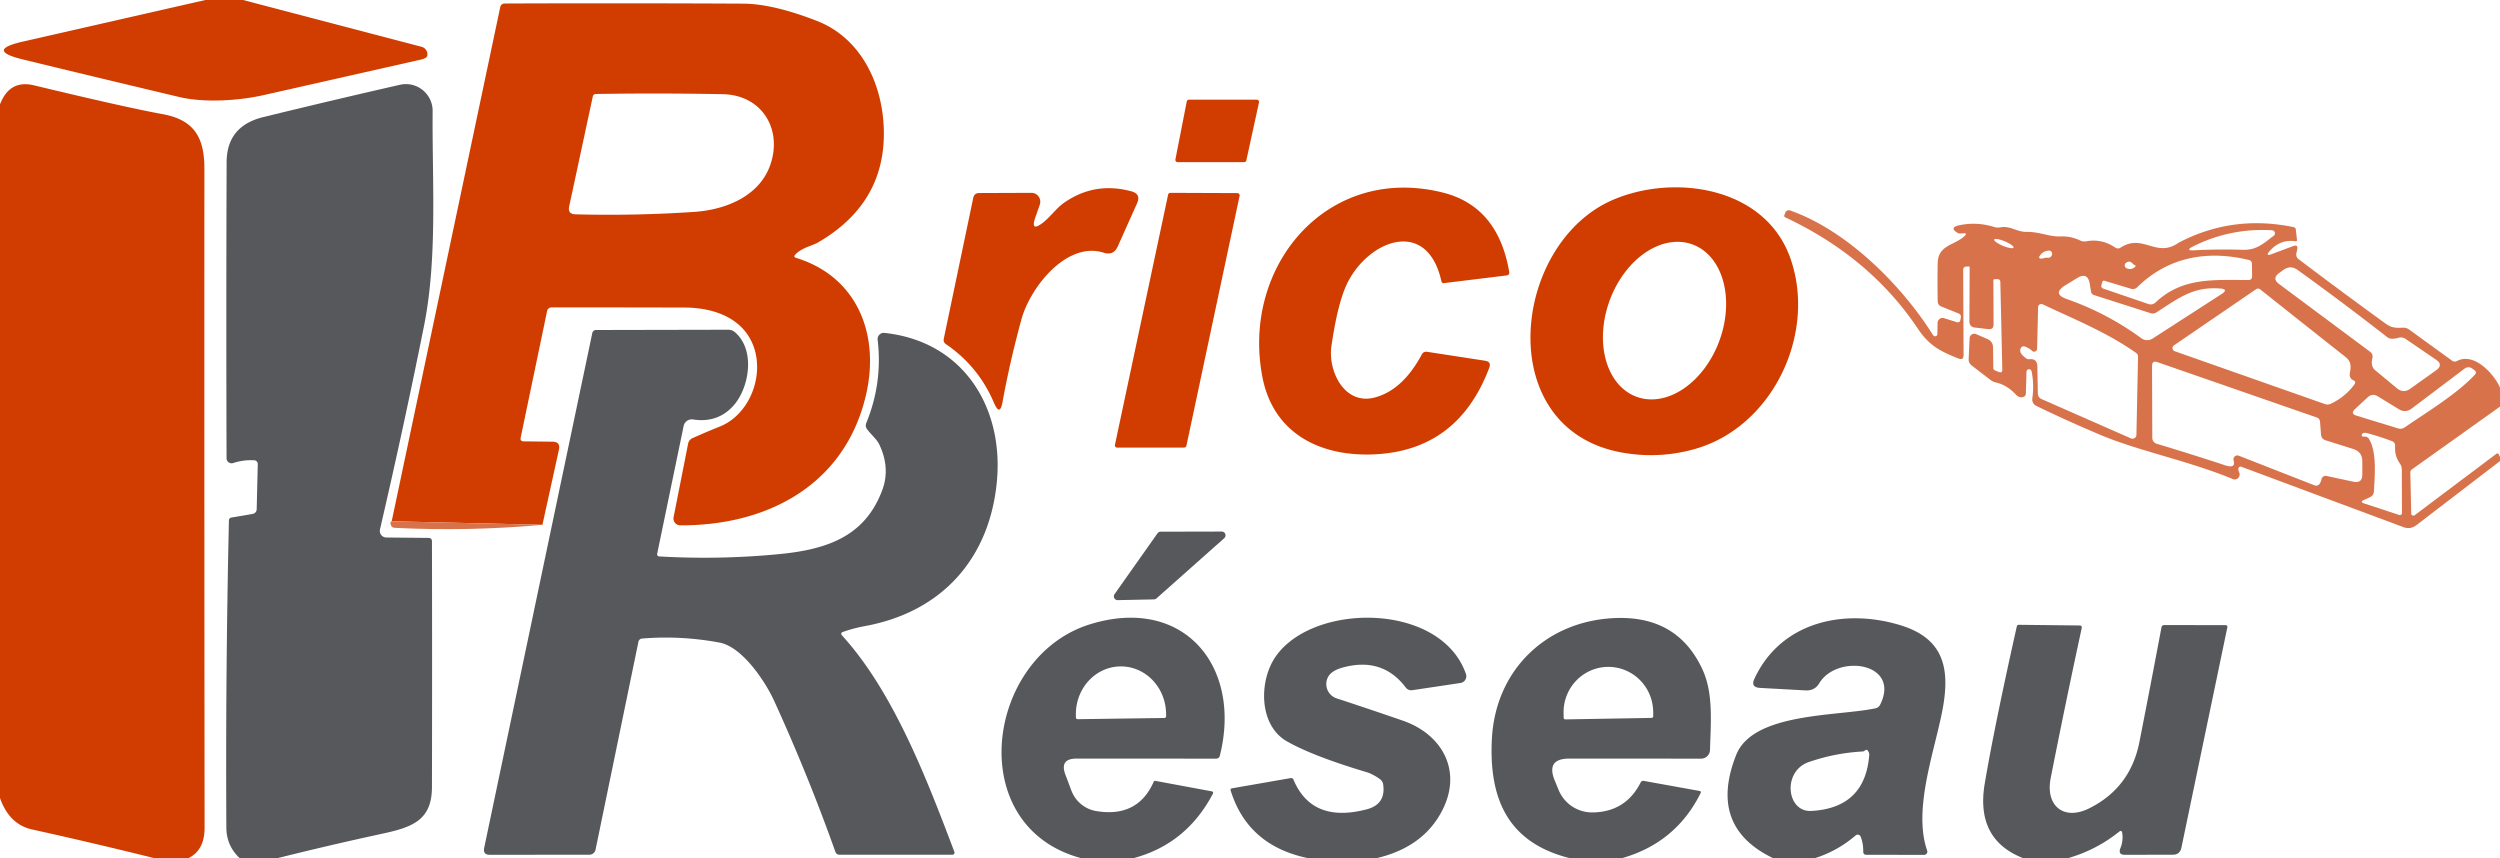
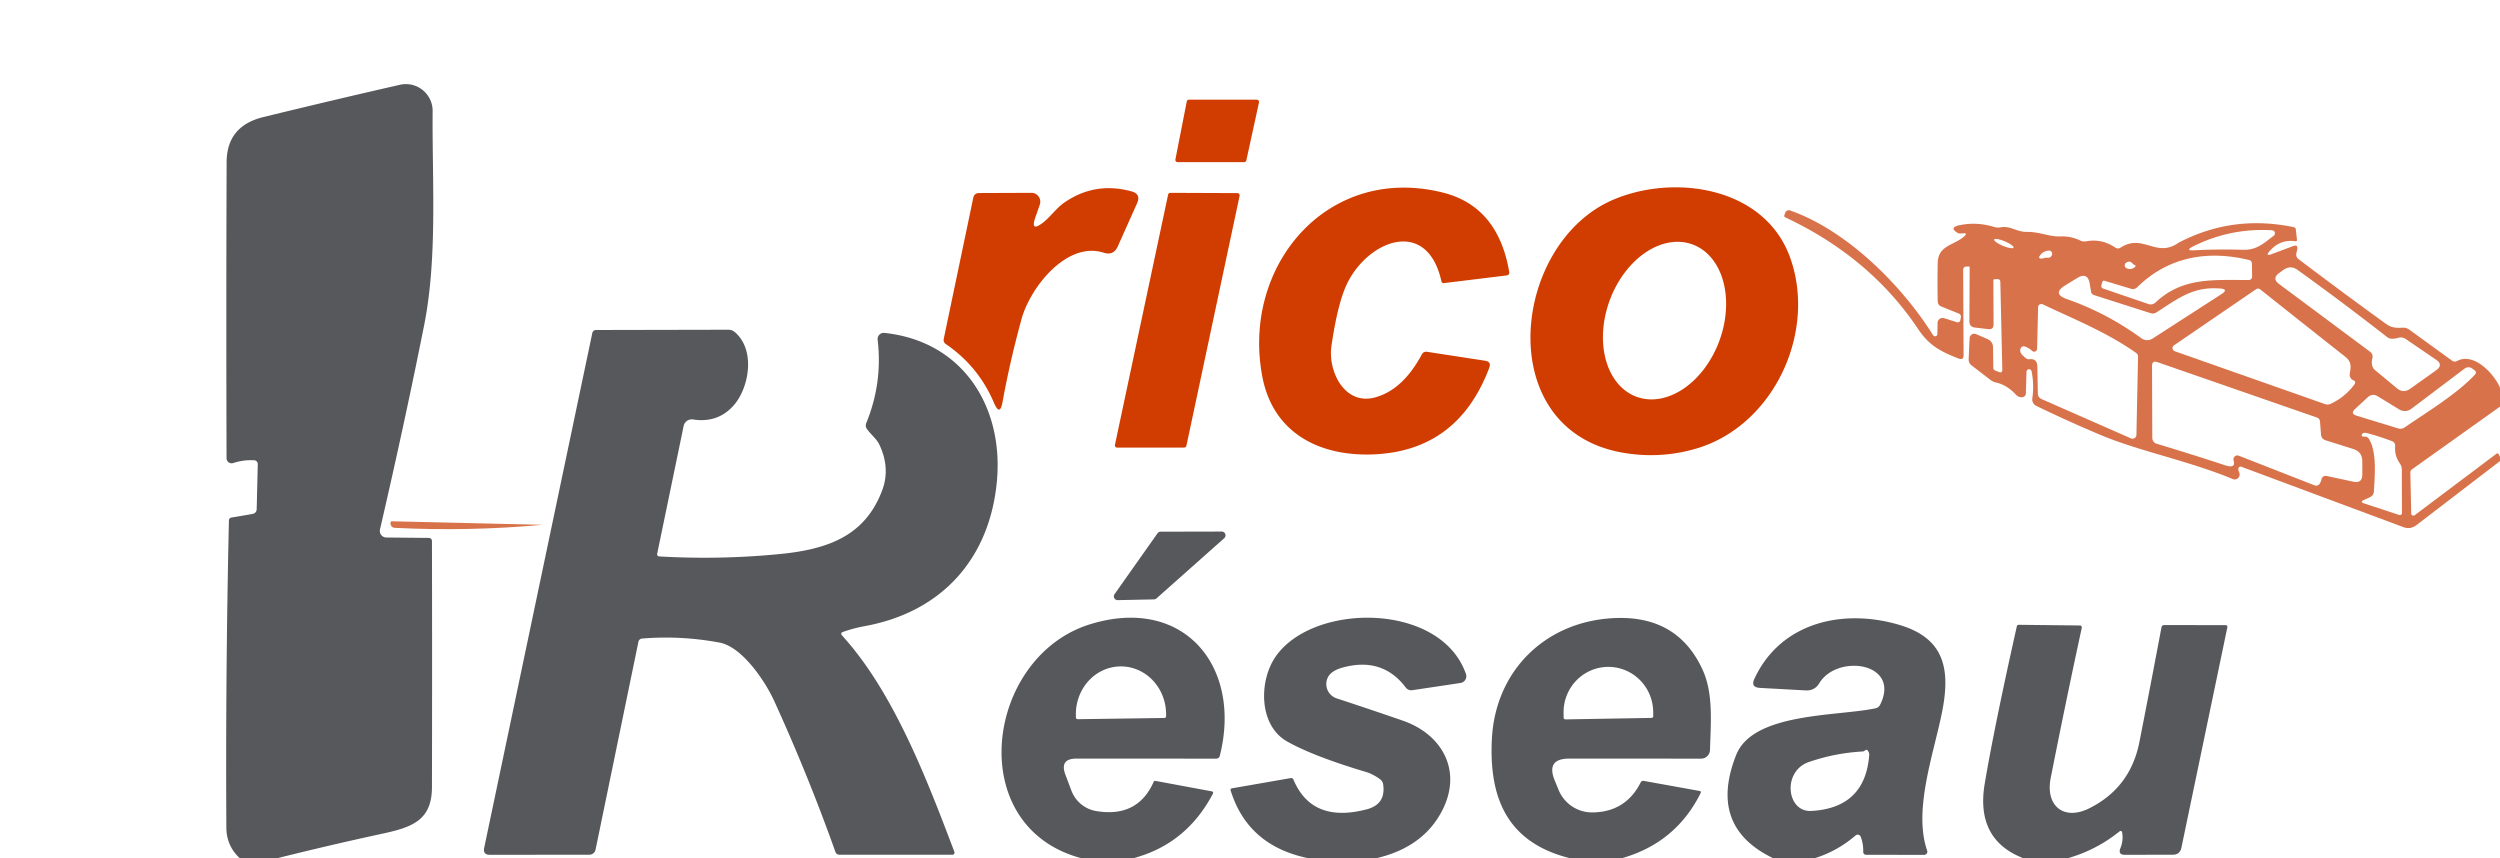
<svg xmlns="http://www.w3.org/2000/svg" viewBox="0 0 370 127">
-   <path fill="#d13d00" d="M30.4 0h5.57l26.4 6.92a1.17 1.12 12.6 0 1 .87 1.31q-.08.39-.98.6l-23.22 5.24c-3.78.85-8.84 1.17-12.58.27q-12.74-3.03-23.1-5.55-5.58-1.36.01-2.63L30.4 0Zm49.88 77.67-22.31-.52L74.04 1.03a.65.63 5 0 1 .62-.51q17.71-.07 35.33.02 4.4.02 10.9 2.55c6.47 2.51 9.69 9.17 9.91 15.95q.35 10.98-9.71 16.83c-.96.56-2.36.74-3.38 1.8q-.33.36.13.5c9.02 2.78 12.44 11.33 10.31 20.35-3.13 13.31-14.64 19.29-27.48 19.23a1.01 1 5.9 0 1-.98-1.2l2.15-10.88q.12-.58.66-.83 2.03-.91 4.03-1.71c5.83-2.33 7.89-11.72 1.99-15.7-1.98-1.33-4.53-1.9-7.14-1.91q-9.86-.03-19.76-.02a.67.66-84.1 0 0-.65.53l-3.91 18.74q-.11.55.45.55l4.26.05q1.21.01.95 1.19l-2.44 11.11Zm33.82-53.56c1.63-5.2-1.47-10.06-7.12-10.17q-9.35-.18-18.77-.03-.4 0-.48.39l-3.49 16.24q-.25 1.15.93 1.18 8.76.23 17.58-.36c4.86-.33 9.86-2.46 11.35-7.25ZM27.89 127h-5.07q-9.06-2.25-18.07-4.24-3.38-.75-4.75-4.65V15.45q1.41-3.69 5.03-2.82 13.54 3.26 19.02 4.26c4.62.84 6.21 3.37 6.2 8.09q-.02 48.76.03 97.52 0 3.34-2.39 4.5Z" />
  <path fill="#57585b" d="M41.09 127h-5.62q-1.95-1.82-1.97-4.5-.13-22.79.38-45.49a.43.42 85.9 0 1 .35-.41l3.16-.54a.72.71-4.4 0 0 .6-.69l.16-6.68a.56.55-87.9 0 0-.52-.57q-1.59-.09-3.12.41a.75.74-9.1 0 1-.98-.7q-.07-21.95.01-43.83.02-5.35 5.42-6.67 10.35-2.53 20.22-4.78a3.96 3.96 0 0 1 4.85 3.89c-.09 10.27.75 21.67-1.27 31.76q-2.85 14.29-6.52 30.15a.98.97-83.1 0 0 .94 1.2l6.24.06q.51 0 .51.52.04 18.21 0 36.36c-.01 4.84-2.81 5.91-7.22 6.87q-7.82 1.69-15.62 3.64Z" />
  <path fill="#d13d00" d="M175.97 14.75H186a.34.34 0 0 1 .33.41l-1.87 8.57a.34.34 0 0 1-.33.27h-9.84a.34.34 0 0 1-.33-.41l1.68-8.57a.34.34 0 0 1 .33-.27Zm-21.62 18.21c1.07-.83 2.01-2.17 3.13-2.95q4.54-3.17 9.97-1.69 1.45.39.84 1.76l-2.86 6.39q-.63 1.4-2.08.93c-5.43-1.74-10.86 5.08-12.17 9.84q-1.73 6.33-2.8 12.23-.39 2.22-1.27.15-2.29-5.39-7.1-8.68-.44-.3-.33-.81l4.36-20.84q.15-.72.88-.72l7.73-.03a1.32 1.31-80.4 0 1 1.24 1.75l-.65 1.86q-.79 2.27 1.11.81Zm42.7 18.27c-.54 3.7 1.94 8.78 6.41 7.6q4.13-1.09 6.96-6.36.26-.48.81-.4l8.57 1.32q.94.15.61 1.04-4.64 12.31-17.15 12.82c-8.05.32-14.85-3.21-16.43-11.48-3.13-16.35 9.55-31.52 26.67-27.28q8.23 2.04 9.87 11.8a.41.4 81.9 0 1-.35.47l-9.31 1.14q-.31.03-.38-.27c-2.13-9.57-10.93-6.04-14 .43q-1.37 2.89-2.28 9.17Zm42.71 15.69c-19-3.68-15.98-30.99-.98-37.37 9.01-3.83 22.23-1.9 26.08 8.36 4.14 11.08-2.28 25.14-13.91 28.51q-5.53 1.59-11.19.5Zm2.443-8.199a12.01 8.65 110.2 0 0 12.265-8.284 12.01 8.65 110.2 0 0-3.971-14.258 12.01 8.65 110.2 0 0-12.265 8.284 12.01 8.65 110.2 0 0 3.971 14.258ZM165.01 65.84l7.87-37.03a.34.34 0 0 1 .34-.27l9.91.04a.34.34 0 0 1 .33.41l-7.87 36.98a.34.34 0 0 1-.33.27l-9.92.01a.34.34 0 0 1-.33-.41Z" />
  <path fill="#d8724a" d="M370 57.38v2.8l-13.01 9.27q-.26.18-.26.51l.13 6.05a.32.32 0 0 0 .51.24l12.07-9.07q.25-.19.39.09l.17.36v.61l-12.37 9.48q-.89.68-1.94.29l-23.97-8.93a.34.33-81.6 0 0-.45.34q.01.23.13.49a.74.73 88.9 0 1-.95.99c-6.41-2.67-13.8-4.12-19.43-6.47q-4.84-2.03-9.65-4.36a1.06 1.05 17.2 0 1-.59-1.1q.3-2.04-.11-4.03a.38.38 0 0 0-.75.07l-.09 3.18q-.02.55-.57.6-.51.04-.91-.39-1.33-1.43-2.95-1.79-.45-.1-.81-.38l-2.83-2.18a1.06 1.05-70.1 0 1-.4-.87l.14-3.12a.69.69 0 0 1 .96-.61l1.71.74a1.32 1.31 11.5 0 1 .8 1.19l.04 3.05a.44.44 0 0 0 .28.41l.52.21q.54.22.53-.37l-.29-12.92q-.01-.46-.46-.45l-.37.01q-.2.01-.2.2l.03 6.48q0 .8-.79.71l-1.96-.23q-.83-.09-.83-.93l.04-7.97q0-.14-.14-.14l-.35.01q-.47.02-.47.5l.06 12.6q0 .81-.75.51c-2.59-1.02-4.31-1.87-5.97-4.35q-7.11-10.64-19.67-16.54a.26.26 0 0 1-.13-.34l.13-.35a.57.56-69.4 0 1 .72-.33c8.48 2.98 16.57 11.13 21.16 18.46a.34.34 0 0 0 .63-.17l.03-1.66a.74.74 0 0 1 .96-.69l1.85.58q.48.15.57-.34l.07-.36a.5.5 0 0 0-.3-.56l-2.6-1.05q-.52-.21-.53-.77-.06-2.86 0-5.65c.05-2.67 2.44-2.61 3.94-3.97q.55-.51-.19-.44-.61.05-.69 0-1.51-.85.17-1.2 2.57-.53 5.12.26.49.15.99.05c1.37-.26 2.38.69 3.77.68 2.09-.02 3.33.74 5.1.67q1.51-.05 2.87.6.44.21.91.12 2.32-.42 4.31.94a.67.66-44.1 0 0 .75.01c3.32-2.18 5.29 1.6 8.59-.73q7.99-4.2 17.05-2.31a.4.39 3.1 0 1 .31.34l.17 1.52q.03.26-.24.22-2.26-.32-3.81 1.47-.7.81.31.44l3.15-1.18q.8-.3.62.54l-.11.48q-.13.57.35.93 6.37 4.82 12.83 9.5c.91.66 1.48.66 2.57.62q.53-.03.96.29l6.31 4.58q.36.26.76.05c2.57-1.33 5.55 2.04 6.35 3.96Zm-33.48-22.5a.45.45 0 0 0-.25-.8q-6.12-.36-11.58 2.33-1.48.73.17.63 3.28-.18 7.09-.07c2.04.06 3.05-.94 4.57-2.09Zm-38.52 1.768a1.55.36 22.7 0 0-1.291-.93 1.55.36 22.7 0 0-1.569-.266 1.55.36 22.7 0 0 1.291.93 1.55.36 22.7 0 0 1.569.266ZM302.88 38.14q.36.01.42-.01a.56.49-51.5 0 0-.05-1.04q-.9.05-1.37.78-.25.39.22.4.19 0 .38-.06.24-.07.4-.07Zm12.52 4.6-3.91-1.18q-.27-.08-.35.19l-.12.4q-.13.43.29.57l6.67 2.28a1.02 1.01-57.1 0 0 1.03-.23c4.02-3.79 8.66-3.31 13.76-3.33q.54 0 .54-.54l-.02-1.83q0-.49-.47-.6c-6.28-1.51-12.04-.36-16.52 4.05a.91.89-58.1 0 1-.9.22Zm.19-3.77q-.38-.44-.91-.1a.48.48 0 0 0 .09.85q.69.27 1.24-.24a.15.15 0 0 0-.03-.24q-.11-.05-.23-.11-.02-.01-.16-.16Zm22.34.99-.62.45q-1.11.81 0 1.63l13.45 10.01q.5.38.35.99-.12.44-.06.91a1.33 1.32 16.1 0 0 .47.84l3.22 2.67q.96.8 1.98.07l3.83-2.73q1.11-.8-.02-1.57l-4.52-3.08a1.25 1.21-35.3 0 0-1.03-.16q-1.13.32-1.64-.07-6.59-5.14-13.29-9.97-1.06-.76-2.12.01Zm-28.46 3.18-.19-1.14q-.3-1.8-1.86-.85l-1.73 1.06q-2.05 1.26.22 2.06 5.92 2.07 11.01 5.79a1.46 1.45-43.1 0 0 1.66.05l10.2-6.58q1.12-.73-.21-.83c-3.99-.31-6.12 1.42-9.43 3.54q-.39.25-.85.11l-8.35-2.67q-.4-.12-.47-.54Zm24.41-.32-12.13 8.29a.49.49 0 0 0 .11.87l22.22 7.82q.44.16.87-.04 2.1-.98 3.48-2.83.35-.46-.19-.68-.19-.08-.31-.25-.24-.37-.15-.8c.19-1.01.2-1.71-.68-2.4q-6.29-4.96-12.56-9.95-.32-.26-.66-.03Zm-33.6 10.35q1.23-.16 1.25 1.08l.07 3.97q.01.61.57.85l13.21 5.81a.58.58 0 0 0 .81-.52l.24-11.55q.01-.38-.3-.59c-4.44-3.1-8.95-4.88-13.81-7.18a.48.47 13.5 0 0-.68.41l-.15 6.17a.44.44 0 0 1-.74.31q-.47-.44-1.06-.64-.43-.14-.62.25-.08.15-.08.34 0 .34.34.69.62.64.95.6Zm44.03 17.27 3.98.85q1.34.28 1.33-1.08v-1.93q0-1.41-1.34-1.83l-4.1-1.29q-.62-.2-.67-.85l-.15-1.91q-.04-.46-.47-.61l-23.58-8.19q-.81-.28-.81.58l.04 10.62a.92.91-82 0 0 .66.88q5.04 1.51 10.11 3.18 1.62.53 1.26-.72a.58.58 0 0 1 .76-.7l11.24 4.4a.61.6 28.2 0 0 .71-.21q.22-.31.3-.7a.62.61-78.5 0 1 .73-.49Zm11.59-7.19c3.28-2.26 7.78-4.97 10.4-7.82q.3-.33-.05-.61l-.25-.2q-.64-.52-1.29-.03l-7.84 5.92a1.59 1.58-47.9 0 1-1.78.09l-3.17-1.94q-.81-.5-1.51.15l-1.87 1.73q-.73.69.23.98l6.14 1.88q.53.16.99-.15Zm-5.28 1.73c1.18 1.98.84 5.42.72 7.72q-.03.63-.6.89l-.87.4q-.67.3.03.52l5.19 1.71a.31.31 0 0 0 .4-.29l-.02-6.41q0-.51-.29-.93-.8-1.13-.7-2.54.04-.58-.51-.78-1.84-.69-3.7-1.18-.54-.14-.72.23a.21.21 0 0 0 .19.3h.25q.42.01.63.36Z" />
  <path fill="#57585b" d="M124.65 94.08c7.65 8.4 12.61 21.47 16.6 32a.31.31 0 0 1-.29.42h-16.73a.62.61-9.1 0 1-.59-.42q-4.02-11.3-9.06-22.34c-1.32-2.89-4.72-8.01-8.1-8.64q-5.76-1.07-11.48-.59a.59.58-86.5 0 0-.51.46l-6.35 30.79a.94.93-83.8 0 1-.91.74l-14.73.01q-1.05.01-.84-1.03l16-76.19a.56.56 0 0 1 .54-.45l19.58-.04q.57 0 1 .37c3.04 2.64 2.1 8.07-.07 10.68-1.6 1.92-3.72 2.61-6.14 2.23a1.23 1.23 0 0 0-1.39.96l-3.92 18.93a.32.31 8.6 0 0 .29.38q8.96.52 17.85-.35c7.18-.7 12.67-2.71 15.18-9.48q1.2-3.24-.43-6.71c-.4-.84-1.2-1.45-1.81-2.27q-.33-.43-.13-.93 2.44-5.97 1.68-12.33a.91.91 0 0 1 1-1.01c11.65 1.23 17.71 10.97 16.64 22.07-1.09 11.29-8.07 19.24-19.57 21.33q-1.61.3-3.16.84-.51.17-.15.57Z" />
  <path fill="#d8724a" d="m57.97 77.15 22.31.52q-10.88 1-21.87.45-.47-.03-.59-.48-.11-.46.15-.49Z" />
  <path fill="#57585b" d="m181.19 79.65-10.04 8.92a.56.56 0 0 1-.36.14l-5.37.11a.56.56 0 0 1-.47-.88l6.36-9.01a.56.56 0 0 1 .46-.24l9.04-.02a.56.56 0 0 1 .38.98ZM167.79 127h-7.8c-17.56-4.72-14.09-29.88 1.38-34.62 13.86-4.26 22.48 6.29 19.17 19.45q-.11.45-.57.45l-20.63-.01q-2.57 0-1.65 2.41l.89 2.36a4.77 4.76 84.1 0 0 3.68 3q6.11 1.01 8.48-4.32.08-.18.27-.15l8.29 1.54q.36.06.19.39-3.9 7.4-11.7 9.5Zm-8.29-20.56 12.82-.18a.27.27 0 0 0 .27-.27l-.01-.38a7.07 6.67 89.2 0 0-6.76-6.98h-.02a7.07 6.67 89.2 0 0-6.57 7.16v.38a.27.27 0 0 0 .27.27ZM203.77 127h-10.21q-8.89-1.85-11.42-10-.09-.28.2-.33l8.67-1.51q.3-.05.42.22 2.74 6.52 10.85 4.4 2.85-.75 2.43-3.68a1.17 1.17 0 0 0-.47-.78q-1.06-.76-1.98-1.04-7.91-2.36-11.78-4.55c-4.22-2.39-4.2-9.03-1.62-12.65 5.66-7.95 24.42-7.93 28.1 2.67a1.01 1.01 0 0 1-.8 1.33l-7.15 1.07a1.01 1.01 0 0 1-.96-.4q-3.45-4.57-9.35-2.95-1.73.48-2.2 1.5a2.23 2.23 0 0 0 1.33 3.06q5.03 1.65 9.8 3.3c5.78 2.01 8.75 7.32 5.93 13.07q-2.75 5.6-9.79 7.27Zm36.32 0h-7.79c-9.28-2.33-11.95-8.95-11.5-17.67.53-10.01 7.79-17.18 17.68-17.83q9.76-.64 13.53 7.68c1.59 3.52 1.18 7.84 1.07 11.81a1.32 1.32 0 0 1-1.32 1.29l-19.49-.01q-3.5 0-2.17 3.24l.58 1.41a5.35 5.35 0 0 0 5.01 3.32q4.93-.06 7.14-4.46a.41.4 19.3 0 1 .44-.21l8.26 1.49q.29.06.16.32-3.63 7.32-11.6 9.62Zm-8.4-20.53 12.74-.22a.26.26 0 0 0 .25-.27l-.01-.69a6.71 6.63 89 0 0-6.75-6.59 6.71 6.63 89 0 0-6.51 6.83l.01.69a.26.26 0 0 0 .27.25ZM268.62 127h-6.22q-9.65-4.66-5.44-15.28c2.5-6.3 14.99-5.69 20.61-6.89q.49-.11.71-.57c3.05-6.22-6.37-7.53-9.02-3.15q-.69 1.14-2.02 1.07l-6.76-.37q-1.43-.08-.82-1.37c3.95-8.48 13.34-10.42 21.56-7.92 6.64 2.01 7.48 6.62 6.17 13.04-1.23 6.07-4.24 14.37-2.17 20.33a.48.47-9.9 0 1-.45.63l-8.53-.01q-.5 0-.48-.5.02-1.14-.38-2.18a.47.46-30.3 0 0-.74-.19q-2.72 2.33-6.02 3.36Zm7.04-15.78q-4.06.22-7.95 1.56c-3.97 1.37-3.3 7.43.35 7.24q8.01-.43 8.59-8.33a.64.62 36 0 0-.05-.29q-.25-.64-.59-.32-.15.13-.35.14ZM306.09 127h-6.68q-7.06-2.77-5.67-11.02 1.41-8.37 4.75-23.28.05-.23.29-.23l9.04.1a.3.29-83.6 0 1 .28.36q-2.42 11.18-4.6 22.24c-.8 4.07 1.92 6.35 5.71 4.46q6.1-3.04 7.43-9.85 1.66-8.43 3.26-16.95a.4.39 5.2 0 1 .39-.32l9.11.01a.26.25 6.3 0 1 .25.31l-6.8 32.62q-.22 1.05-1.29 1.05l-7.06.01q-1.08.01-.67-1 .44-1.1.26-2.23-.08-.5-.47-.18-3.33 2.68-7.53 3.9Z" />
</svg>